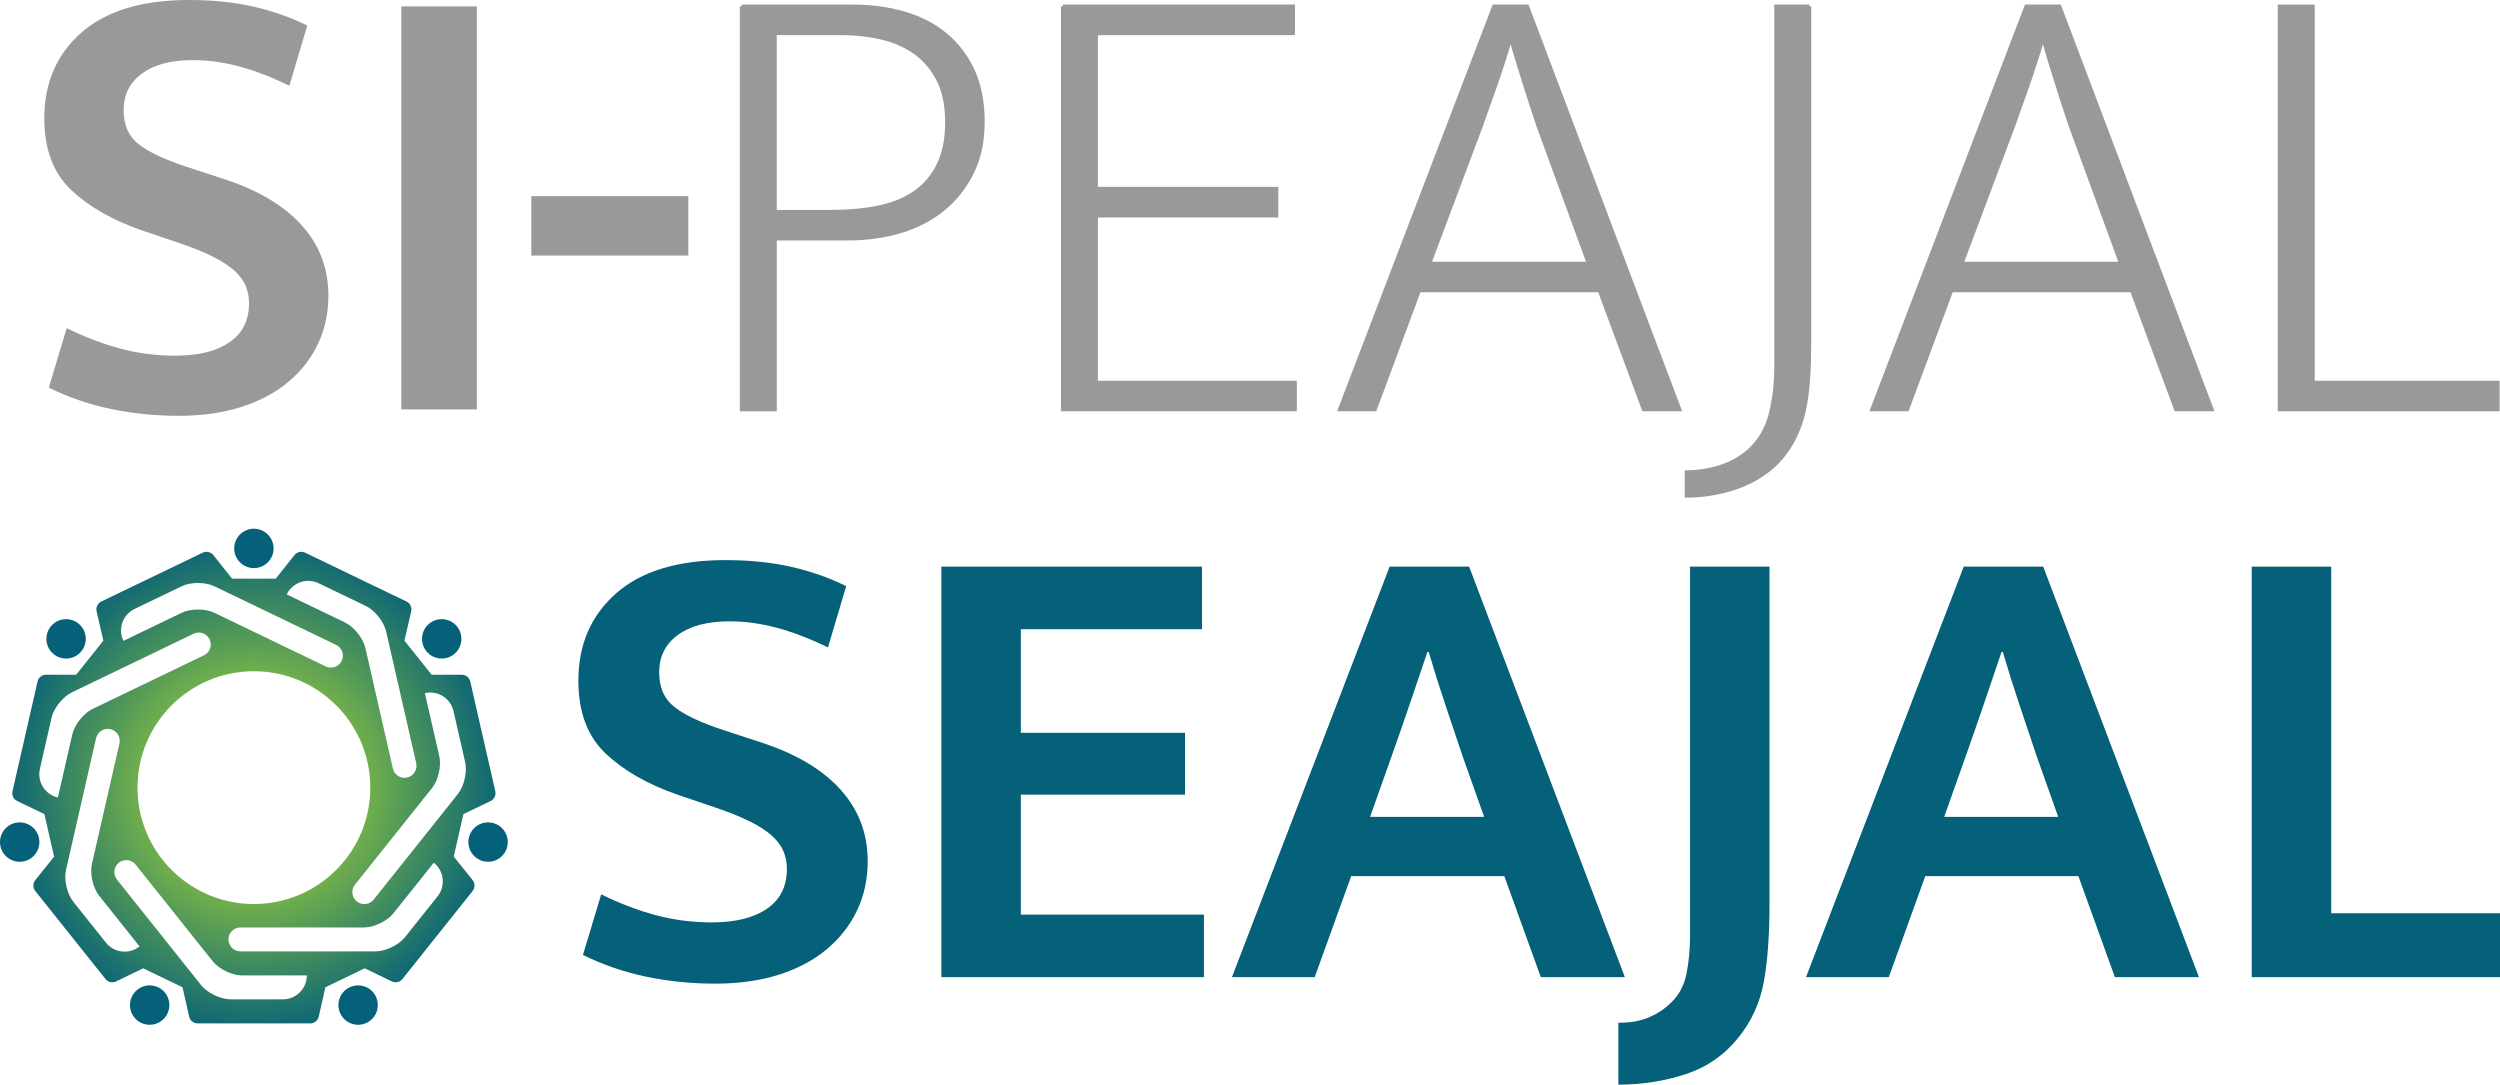
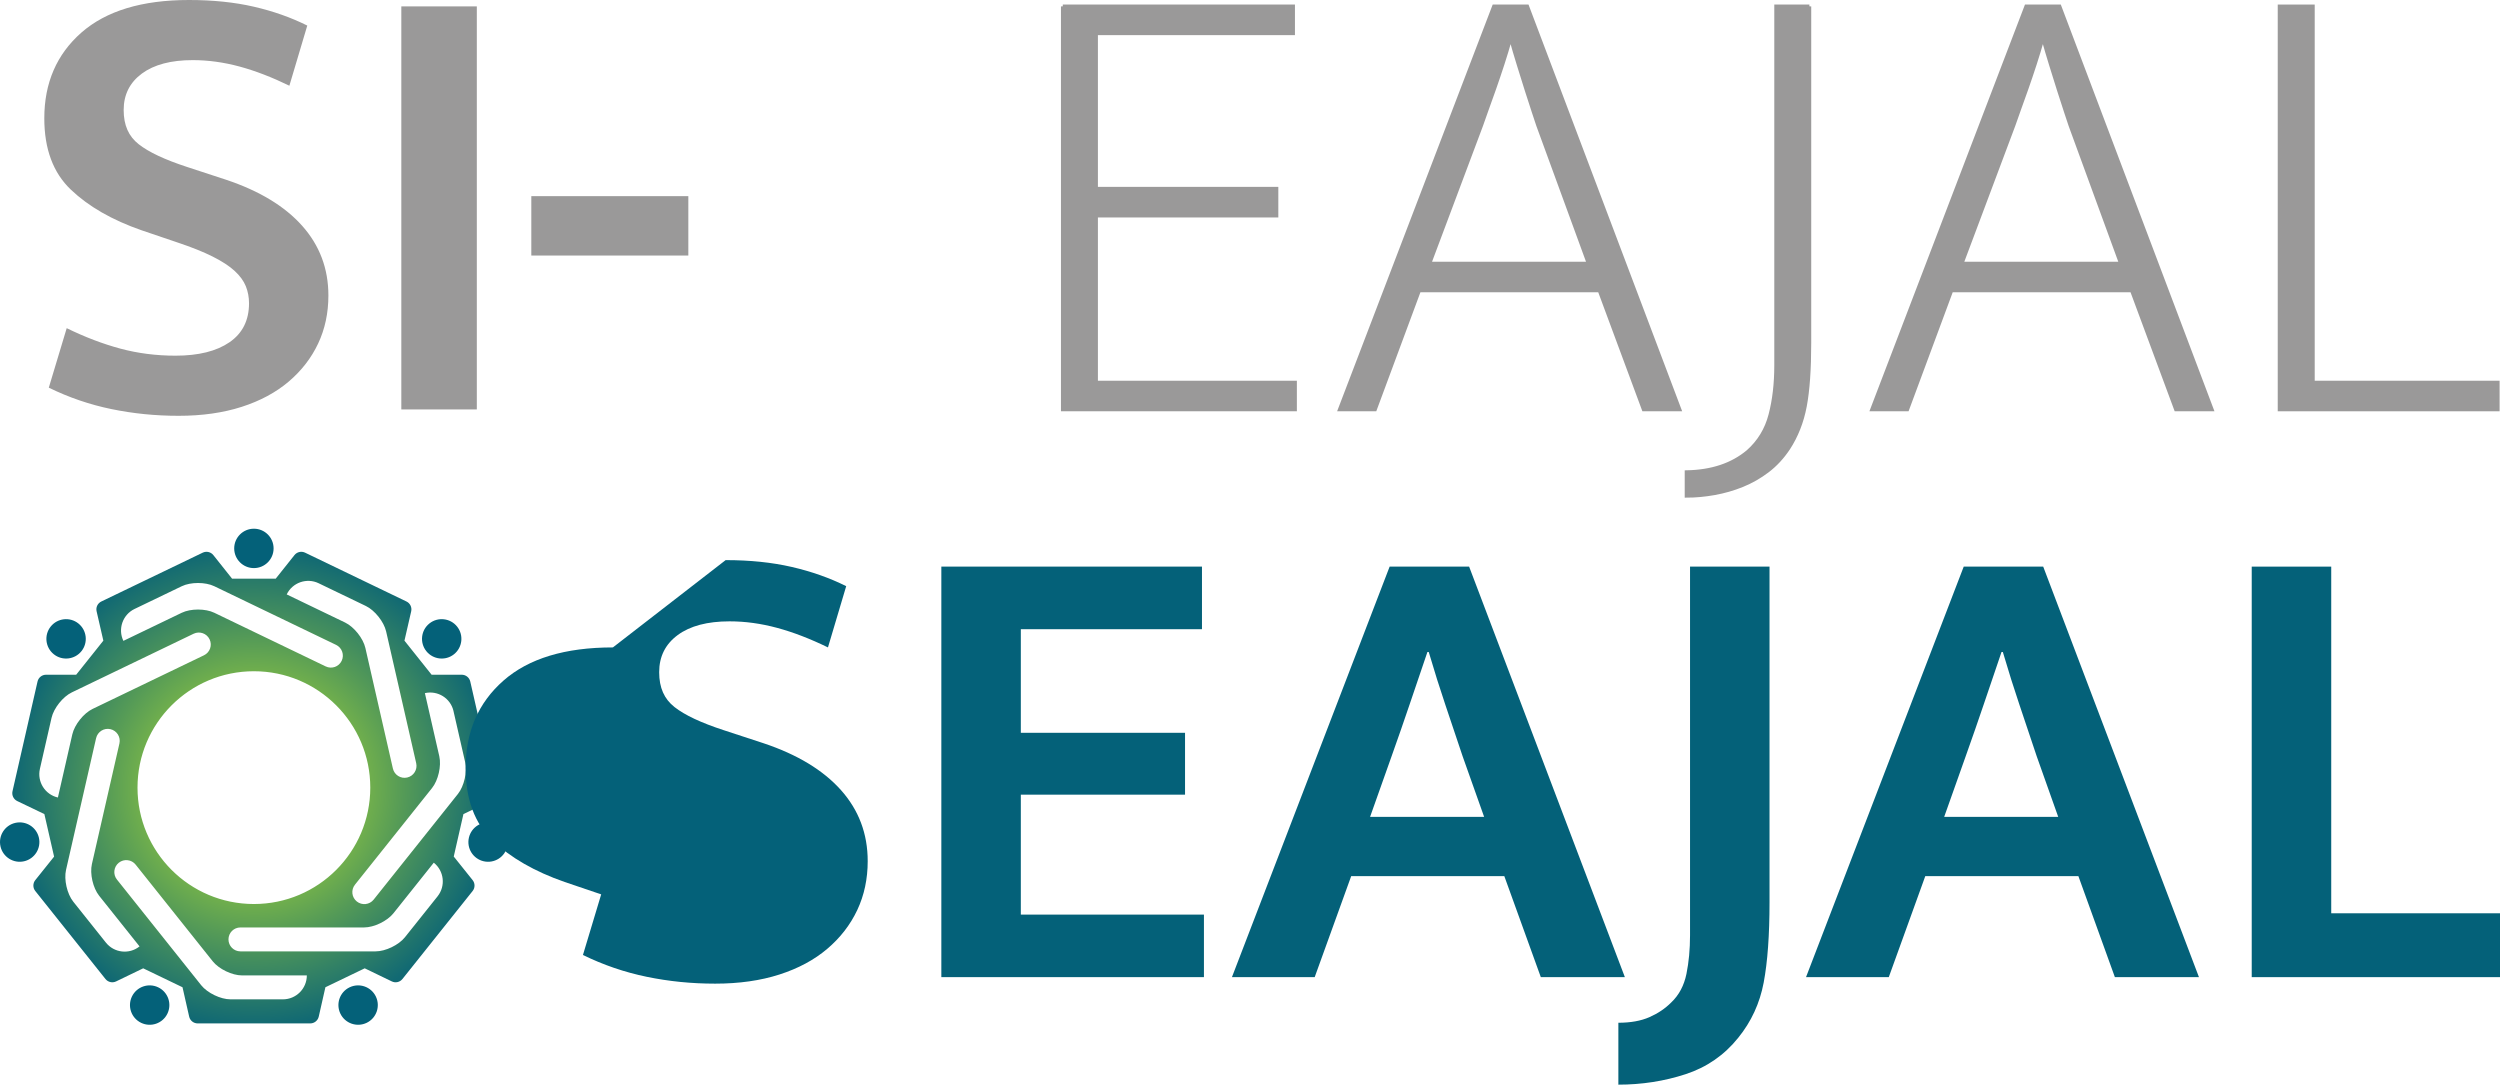
<svg xmlns="http://www.w3.org/2000/svg" id="Capa_2" data-name="Capa 2" viewBox="0 0 1353.02 587.03">
  <defs>
    <style>
      .cls-1 {
        fill: #046179;
      }

      .cls-2, .cls-3 {
        fill: #9a9999;
      }

      .cls-3 {
        stroke: #9a9999;
        stroke-miterlimit: 10;
        stroke-width: 2px;
      }

      .cls-4 {
        fill: url(#Degradado_sin_nombre_2);
      }
    </style>
    <radialGradient id="Degradado_sin_nombre_2" data-name="Degradado sin nombre 2" cx="137.41" cy="426.27" fx="137.41" fy="426.27" r="129.2" gradientUnits="userSpaceOnUse">
      <stop offset="0" stop-color="#a2b661" />
      <stop offset=".3" stop-color="#8aba4d" />
      <stop offset=".39" stop-color="#82bc46" />
      <stop offset=".63" stop-color="#549a57" />
      <stop offset="1" stop-color="#116973" />
    </radialGradient>
  </defs>
  <g id="Capa_1-2" data-name="Capa 1">
    <g>
      <path class="cls-2" d="M102.25,0c12.92,0,24.64,1.21,35.14,3.63,10.5,2.42,20.13,5.83,28.91,10.21l-9.69,32.55c-9.47-4.61-18.47-8.08-27.01-10.39-8.54-2.3-16.97-3.46-25.27-3.46-11.77,0-20.95,2.42-27.53,7.27-6.58,4.85-9.87,11.43-9.87,19.73s2.71,14.26,8.14,18.52c5.42,4.27,14.14,8.37,26.14,12.29l21.12,6.92c18,6.01,31.74,14.31,41.2,24.93,9.46,10.62,14.2,23.2,14.2,37.74,0,9.47-1.85,18.12-5.54,25.97-3.7,7.85-9,14.71-15.93,20.6-6.93,5.89-15.41,10.45-25.45,13.68-10.04,3.23-21.41,4.85-34.11,4.85s-24.58-1.21-36.36-3.63c-11.77-2.42-23.08-6.29-33.93-11.6l9.69-32.2c9.92,4.85,19.62,8.54,29.08,11.08,9.46,2.54,19.39,3.81,29.78,3.81,12.47,0,22.21-2.42,29.26-7.27,7.04-4.85,10.56-11.89,10.56-21.12,0-3.23-.58-6.29-1.73-9.18-1.16-2.88-3.17-5.65-6.06-8.31-2.89-2.65-6.87-5.25-11.95-7.79-5.08-2.54-11.43-5.08-19.04-7.62l-19.39-6.58c-15.93-5.54-28.68-12.86-38.26-21.99-9.58-9.12-14.37-21.99-14.37-38.61,0-19.16,6.69-34.62,20.08-46.4C57.47,5.89,76.86,0,102.25,0Z" />
      <path class="cls-2" d="M217.2,221.59V3.46h40.86v218.13h-40.86Z" />
-       <path class="cls-3" d="M401.38,3.46h59.9c10.15,0,19.56,1.27,28.22,3.81,8.65,2.54,16.1,6.41,22.33,11.6,6.23,5.19,11.14,11.66,14.72,19.39,3.57,7.74,5.37,16.91,5.37,27.53s-1.9,19.51-5.71,27.35c-3.81,7.85-9,14.49-15.58,19.91-6.58,5.43-14.31,9.47-23.2,12.12-8.89,2.66-18.52,3.98-28.91,3.98h-39.12v92.45h-18V3.46ZM419.38,114.61h30.47c9.46,0,18.06-.81,25.8-2.42,7.73-1.61,14.31-4.33,19.73-8.14,5.42-3.81,9.63-8.83,12.64-15.06,3-6.23,4.5-13.85,4.5-22.85,0-9.46-1.68-17.31-5.02-23.55-3.35-6.23-7.68-11.13-12.98-14.71-5.31-3.58-11.37-6.11-18.18-7.62-6.81-1.5-13.79-2.25-20.95-2.25h-36.01v96.6Z" />
      <path class="cls-3" d="M575.19,3.46h124.65v14.54h-106.64v84.14h97.64v14.54h-97.64v90.37h107.68v14.54h-125.68V3.46Z" />
      <path class="cls-3" d="M808.55,3.46h18l82.41,218.13h-19.39l-23.89-64.4h-97.64l-23.89,64.4h-19.04L808.55,3.46ZM773.58,142.65h86.21l-27.35-74.79c-.47-1.39-1.27-3.81-2.42-7.27-1.16-3.46-2.42-7.39-3.81-11.77-1.39-4.38-2.83-9-4.33-13.85-1.5-4.85-2.83-9.35-3.98-13.5h-.69c-1.16,4.15-2.48,8.54-3.98,13.16-1.51,4.62-3,9.06-4.5,13.33-1.5,4.27-2.89,8.14-4.15,11.6-1.27,3.46-2.25,6.23-2.94,8.31l-28.05,74.79Z" />
      <path class="cls-3" d="M979.25,3.46v182.12c0,14.32-.81,25.74-2.42,34.28-1.62,8.54-4.62,16.15-9,22.85-3.24,4.85-6.98,8.88-11.25,12.12-4.27,3.23-8.83,5.83-13.68,7.79-4.85,1.96-9.87,3.4-15.06,4.33-5.19.92-10.21,1.39-15.06,1.39v-12.81c13.62-.23,24.7-3.93,33.24-11.08,6-5.31,10.04-11.94,12.12-19.91,2.08-7.96,3.12-16.91,3.12-26.84V3.46h18Z" />
      <path class="cls-3" d="M1096.62,3.46h18.01l82.41,218.13h-19.39l-23.89-64.4h-97.64l-23.89,64.4h-19.04L1096.62,3.46ZM1061.65,142.65h86.21l-27.35-74.79c-.47-1.39-1.27-3.81-2.42-7.27-1.16-3.46-2.42-7.39-3.81-11.77-1.38-4.38-2.83-9-4.33-13.85-1.5-4.85-2.83-9.35-3.98-13.5h-.69c-1.16,4.15-2.48,8.54-3.98,13.16-1.5,4.62-3,9.06-4.5,13.33-1.51,4.27-2.89,8.14-4.15,11.6-1.27,3.46-2.25,6.23-2.94,8.31l-28.05,74.79Z" />
      <path class="cls-3" d="M1233.73,3.46h18.01v203.59h100.06v14.54h-118.07V3.46Z" />
    </g>
    <g>
      <path class="cls-1" d="M137.41,307.46c5.89,0,10.66-4.77,10.66-10.66s-4.77-10.66-10.66-10.66-10.66,4.77-10.66,10.66,4.77,10.66,10.66,10.66Z" />
      <path class="cls-1" d="M29.12,354.09c4.6,3.67,11.31,2.91,14.98-1.69,3.67-4.6,2.91-11.31-1.69-14.98-4.6-3.67-11.31-2.91-14.98,1.69-3.67,4.6-2.91,11.31,1.69,14.98Z" />
      <path class="cls-1" d="M21.05,453.37c-1.31-5.74-7.02-9.33-12.76-8.02-5.74,1.31-9.33,7.02-8.02,12.76,1.31,5.74,7.02,9.33,12.76,8.02,5.74-1.31,9.33-7.02,8.02-12.76Z" />
      <path class="cls-1" d="M85.63,534.35c-5.3-2.55-11.67-.33-14.23,4.98-2.55,5.3-.33,11.67,4.98,14.23,5.3,2.55,11.67.33,14.23-4.98,2.55-5.3.33-11.67-4.98-14.23Z" />
      <path class="cls-1" d="M189.19,534.35c-5.3,2.55-7.53,8.92-4.98,14.23,2.55,5.3,8.92,7.53,14.23,4.98,5.3-2.55,7.53-8.92,4.98-14.23-2.55-5.3-8.92-7.53-14.23-4.98Z" />
      <path class="cls-1" d="M266.53,445.35c-5.74-1.31-11.45,2.28-12.76,8.02-1.31,5.74,2.28,11.45,8.02,12.76,5.74,1.31,11.45-2.28,12.76-8.02,1.31-5.74-2.28-11.45-8.02-12.76Z" />
      <path class="cls-1" d="M245.7,354.09c4.6-3.67,5.36-10.38,1.69-14.98-3.67-4.6-10.38-5.36-14.98-1.69-4.6,3.67-5.36,10.38-1.69,14.98,3.67,4.6,10.38,5.36,14.98,1.69Z" />
      <path class="cls-4" d="M245.56,463.61l5.25-23.02,14.69-7.05c1.99-.95,3.05-3.16,2.56-5.31l-13.55-59.39c-.49-2.15-2.41-3.67-4.61-3.67l-16.29.02-14.72-18.46,3.65-15.88c.49-2.15-.57-4.36-2.55-5.31l-54.88-26.43c-1.99-.96-4.37-.41-5.75,1.32l-10.14,12.75h-23.62l-10.14-12.75c-1.37-1.73-3.76-2.27-5.75-1.32l-54.88,26.43c-1.99.96-3.05,3.16-2.55,5.31l3.65,15.88-14.72,18.46-16.29-.02c-2.21,0-4.12,1.52-4.61,3.67l-13.55,59.39c-.49,2.15.57,4.35,2.56,5.31l14.69,7.05,5.26,23.02-10.18,12.72c-1.38,1.72-1.38,4.17,0,5.89l37.98,47.62c1.38,1.72,3.76,2.27,5.75,1.31l14.67-7.09,21.28,10.25,3.6,15.89c.49,2.15,2.4,3.68,4.61,3.68h60.91c2.21,0,4.12-1.53,4.61-3.68l3.6-15.89,21.28-10.25,14.67,7.09c1.99.96,4.37.42,5.75-1.31l37.98-47.62c1.38-1.72,1.37-4.17,0-5.89l-10.18-12.72ZM245.44,384.88l6.31,27.64c1.2,5.24-.57,12.97-3.92,17.17l-45.61,57.19c-2.23,2.8-6.3,3.25-9.1,1.02-2.8-2.23-3.25-6.3-1.02-9.1l41.73-52.32c3.35-4.2,5.11-11.93,3.92-17.17l-7.8-34.18c6.97-1.59,13.91,2.77,15.5,9.74ZM137.41,489.26c-34.79,0-62.99-28.2-62.99-62.99s28.2-62.99,62.99-62.99,62.99,28.2,62.99,62.99-28.2,62.99-62.99,62.99ZM172.45,315.66l25.54,12.3c4.84,2.33,9.78,8.53,10.98,13.77l16.28,71.32c.8,3.49-1.39,6.96-4.87,7.75-3.49.8-6.96-1.39-7.75-4.87l-14.89-65.24c-1.2-5.24-6.14-11.44-10.98-13.77l-31.59-15.21c3.1-6.44,10.84-9.15,17.28-6.05ZM72.83,329.57l25.54-12.3c4.84-2.33,12.77-2.33,17.61,0l65.91,31.74c3.22,1.55,4.58,5.42,3.02,8.64-1.55,3.22-5.42,4.58-8.64,3.02l-60.29-29.04c-4.84-2.33-12.77-2.33-17.61,0l-31.59,15.21c-3.1-6.44-.39-14.18,6.05-17.28ZM21.59,416.13l6.31-27.64c1.2-5.24,6.14-11.44,10.98-13.77l65.91-31.74c3.22-1.55,7.09-.2,8.64,3.02,1.55,3.22.2,7.09-3.02,8.64l-60.29,29.03c-4.84,2.33-9.78,8.53-10.98,13.77l-7.8,34.18c-6.97-1.59-11.33-8.53-9.74-15.5ZM57.32,510.15l-17.67-22.16c-3.35-4.2-5.11-11.93-3.92-17.17l16.28-71.32c.8-3.49,4.27-5.67,7.75-4.87,3.49.8,5.67,4.27,4.87,7.75l-14.89,65.24c-1.2,5.24.57,12.97,3.92,17.17l21.86,27.41c-5.59,4.46-13.74,3.54-18.2-2.05ZM153.11,540.85h-28.35c-5.38,0-12.51-3.44-15.87-7.64l-45.61-57.2c-2.23-2.8-1.77-6.87,1.03-9.1,2.8-2.23,6.87-1.77,9.1,1.03l41.72,52.32c3.35,4.2,10.49,7.64,15.87,7.64h35.06c0,7.15-5.8,12.95-12.95,12.95ZM236.83,485.09l-17.68,22.16c-3.35,4.2-10.49,7.64-15.87,7.64h-73.16c-3.58,0-6.47-2.9-6.47-6.48,0-3.58,2.9-6.47,6.47-6.47h66.92c5.38,0,12.52-3.44,15.87-7.64l21.86-27.41c5.59,4.46,6.51,12.61,2.05,18.2Z" />
    </g>
    <g>
-       <path class="cls-1" d="M392.72,303.14c13.16,0,25.09,1.23,35.8,3.7,10.7,2.47,20.51,5.94,29.45,10.4l-9.87,33.15c-9.64-4.7-18.81-8.23-27.51-10.58-8.7-2.35-17.28-3.53-25.75-3.53-11.99,0-21.34,2.47-28.04,7.41-6.7,4.94-10.05,11.64-10.05,20.1s2.76,14.52,8.29,18.87c5.52,4.35,14.4,8.52,26.63,12.52l21.51,7.05c18.34,6.12,32.32,14.58,41.97,25.39,9.64,10.82,14.46,23.63,14.46,38.44,0,9.64-1.89,18.46-5.64,26.45-3.76,7.99-9.17,14.99-16.22,20.98-7.05,6-15.69,10.64-25.92,13.93-10.23,3.29-21.81,4.94-34.74,4.94s-25.04-1.23-37.03-3.7-23.51-6.4-34.56-11.82l9.87-32.8c10.11,4.94,19.98,8.7,29.62,11.28,9.64,2.59,19.75,3.88,30.33,3.88,12.7,0,22.63-2.47,29.8-7.41,7.17-4.94,10.76-12.11,10.76-21.51,0-3.29-.59-6.4-1.76-9.35-1.18-2.94-3.23-5.76-6.17-8.46-2.94-2.7-7-5.35-12.17-7.93-5.18-2.59-11.64-5.17-19.4-7.76l-19.75-6.7c-16.22-5.64-29.22-13.1-38.97-22.39-9.76-9.29-14.64-22.39-14.64-39.32,0-19.51,6.82-35.27,20.45-47.26,13.63-11.99,33.38-17.98,59.25-17.98Z" />
+       <path class="cls-1" d="M392.72,303.14c13.16,0,25.09,1.23,35.8,3.7,10.7,2.47,20.51,5.94,29.45,10.4l-9.87,33.15c-9.64-4.7-18.81-8.23-27.51-10.58-8.7-2.35-17.28-3.53-25.75-3.53-11.99,0-21.34,2.47-28.04,7.41-6.7,4.94-10.05,11.64-10.05,20.1s2.76,14.52,8.29,18.87c5.52,4.35,14.4,8.52,26.63,12.52l21.51,7.05c18.34,6.12,32.32,14.58,41.97,25.39,9.64,10.82,14.46,23.63,14.46,38.44,0,9.64-1.89,18.46-5.64,26.45-3.76,7.99-9.17,14.99-16.22,20.98-7.05,6-15.69,10.64-25.92,13.93-10.23,3.29-21.81,4.94-34.74,4.94s-25.04-1.23-37.03-3.7-23.51-6.4-34.56-11.82l9.87-32.8l-19.75-6.7c-16.22-5.64-29.22-13.1-38.97-22.39-9.76-9.29-14.64-22.39-14.64-39.32,0-19.51,6.82-35.27,20.45-47.26,13.63-11.99,33.38-17.98,59.25-17.98Z" />
      <path class="cls-1" d="M509.45,306.66h141.07v33.86h-98.04v56.07h88.87v33.5h-88.87v64.89h99.1v33.86h-142.12v-222.18Z" />
      <path class="cls-1" d="M752.08,306.66h43.02l84.29,222.18h-45.49l-19.75-54.66h-82.88l-19.75,54.66h-44.79l85.35-222.18ZM741.5,442.09h61.72l-11.64-32.8c-3.3-9.87-6.41-19.16-9.35-27.86-2.94-8.7-5.94-18.22-8.99-28.57h-.71c-3.3,9.64-6.47,18.99-9.52,28.04-3.06,9.05-6.35,18.52-9.87,28.39l-11.64,32.8Z" />
      <path class="cls-1" d="M957.68,306.66v181.62c0,17.87-1.06,32.39-3.17,43.55-2.12,11.16-6.7,21.1-13.75,29.8-7.53,9.4-17.05,15.99-28.57,19.75-11.52,3.76-23.63,5.64-36.32,5.64v-33.5c6.58,0,12.17-1,16.75-3,4.58-2,8.52-4.64,11.81-7.93,4.23-4,6.99-9.17,8.29-15.52,1.29-6.35,1.94-13.28,1.94-20.81v-199.61h43.02Z" />
      <path class="cls-1" d="M1062.78,306.66h43.02l84.29,222.18h-45.5l-19.75-54.66h-82.87l-19.75,54.66h-44.79l85.35-222.18ZM1052.2,442.09h61.72l-11.64-32.8c-3.29-9.87-6.41-19.16-9.34-27.86-2.94-8.7-5.94-18.22-8.99-28.57h-.71c-3.3,9.64-6.47,18.99-9.52,28.04-3.06,9.05-6.35,18.52-9.87,28.39l-11.64,32.8Z" />
      <path class="cls-1" d="M1218.65,306.66h43.03v187.62h91.34v34.56h-134.37v-222.18Z" />
    </g>
    <rect class="cls-3" x="288.55" y="107.16" width="82.98" height="30.14" />
  </g>
</svg>